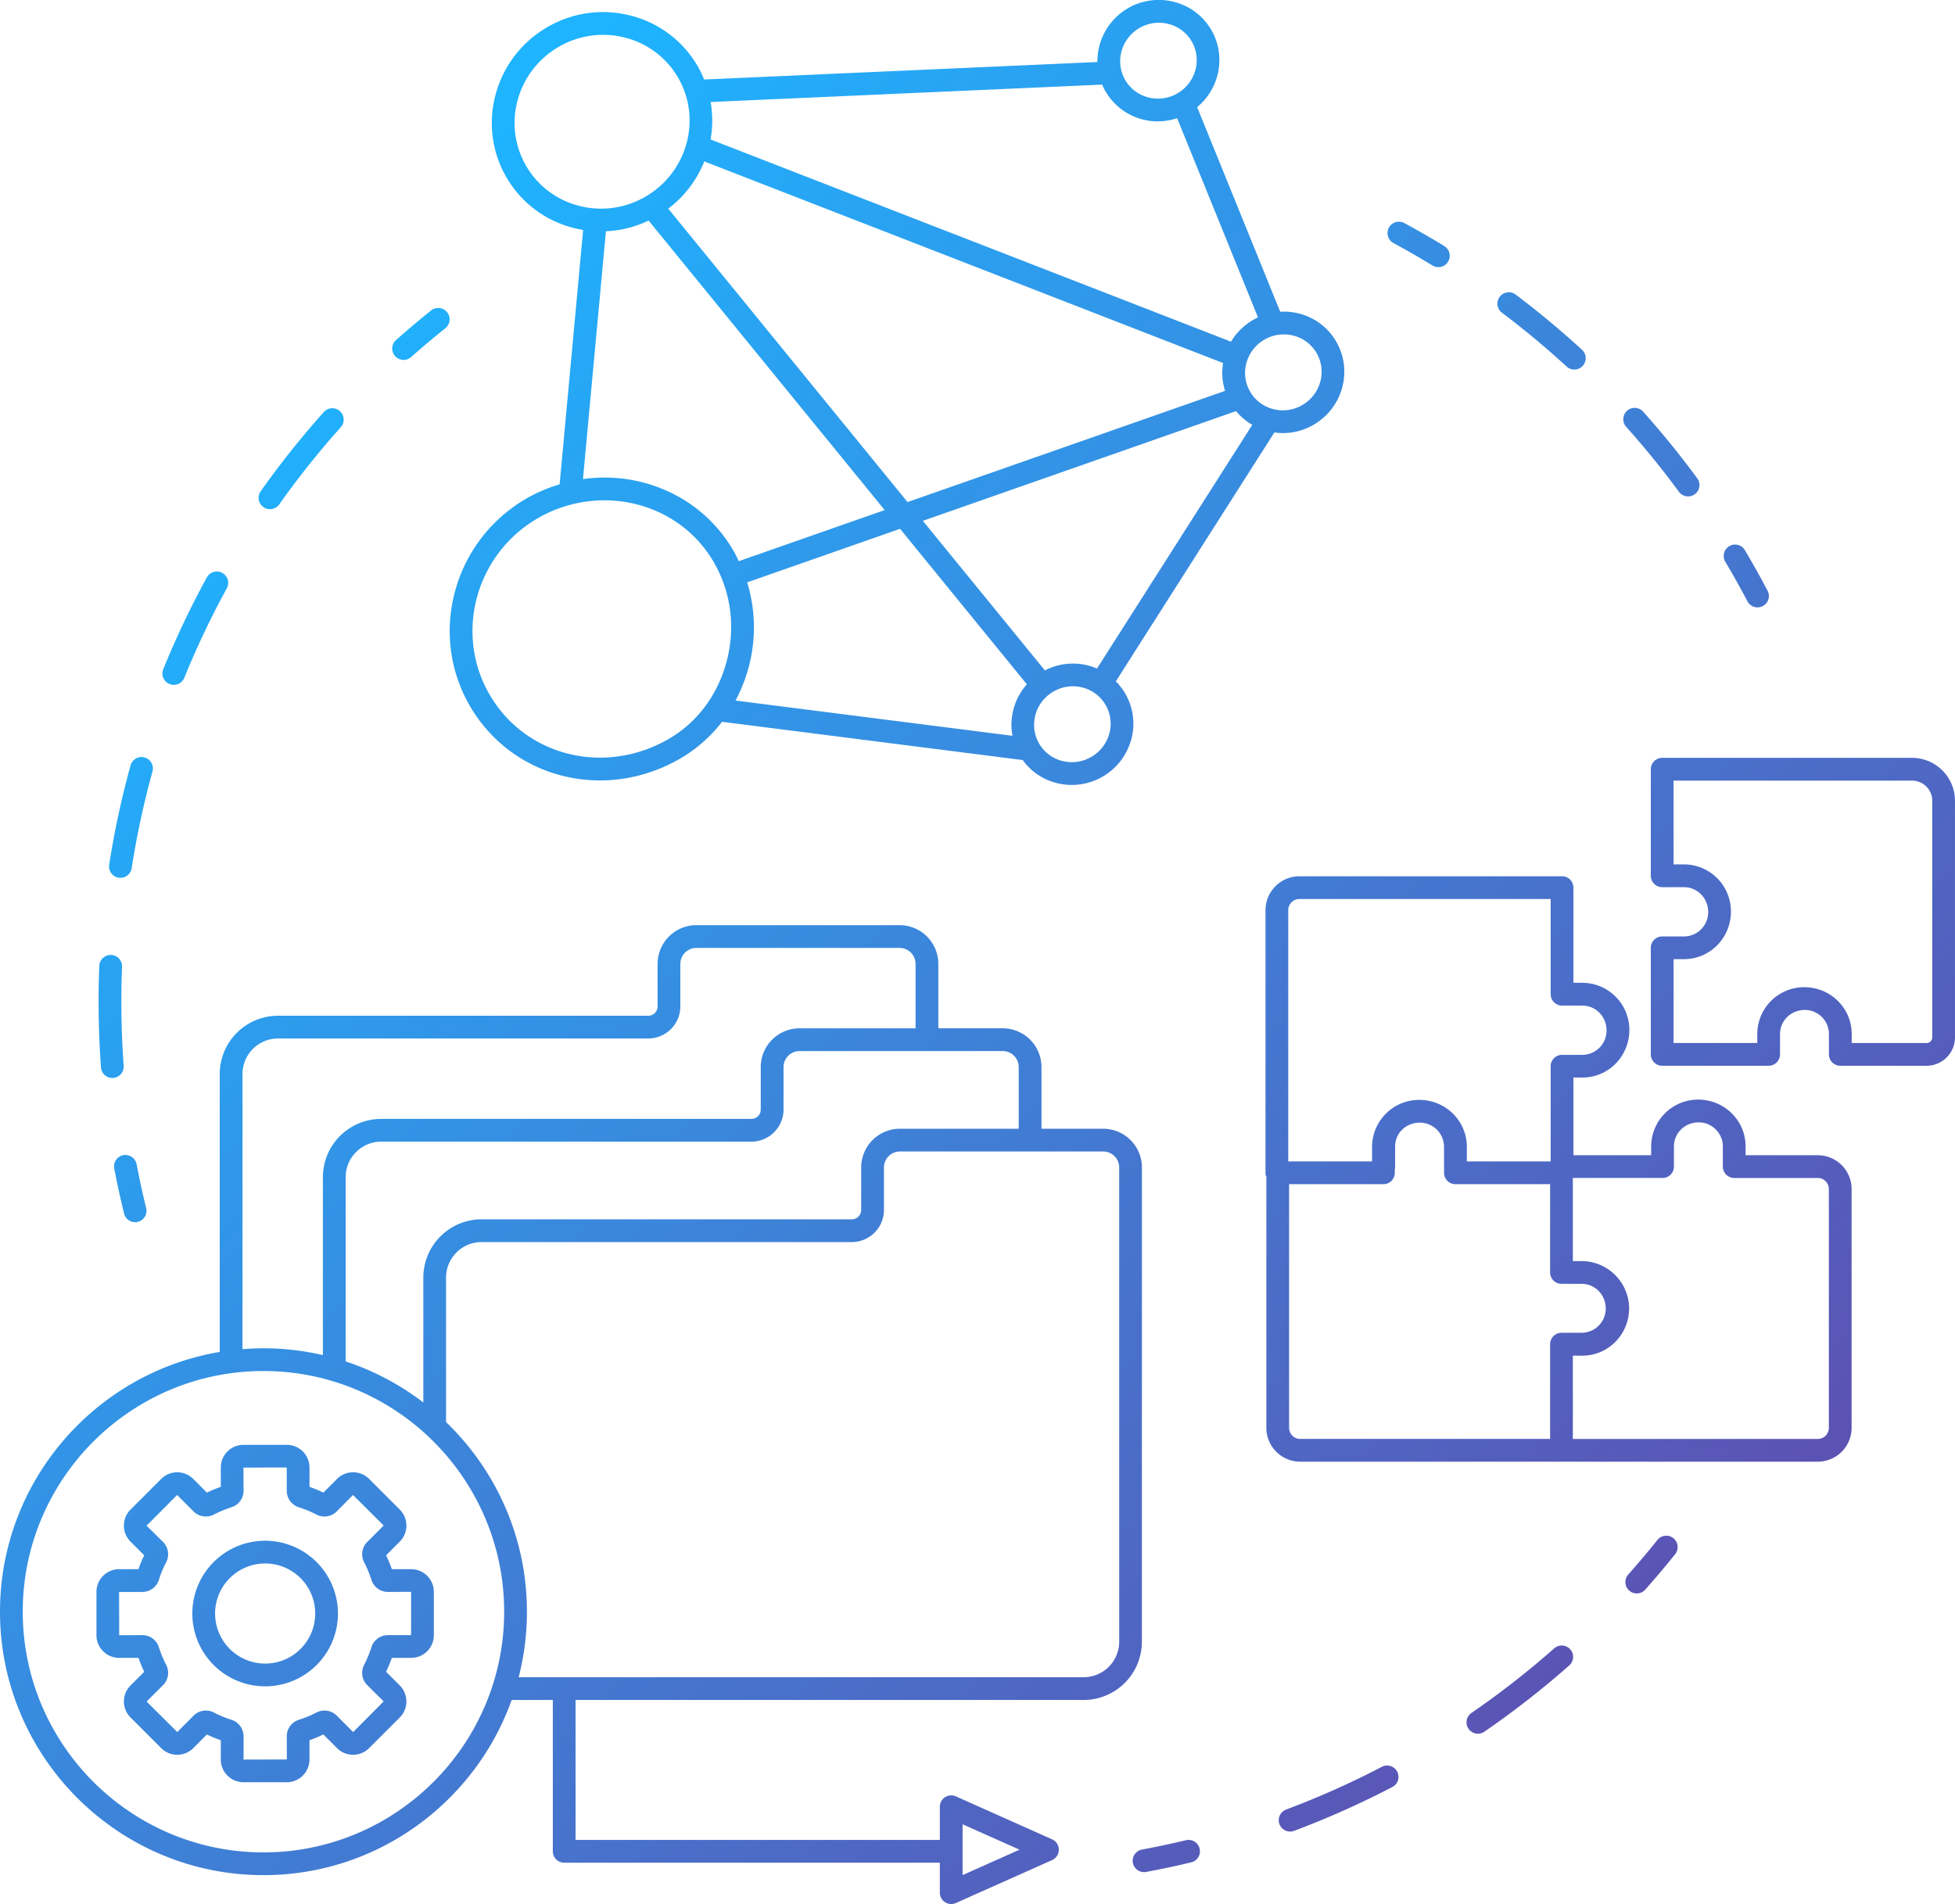
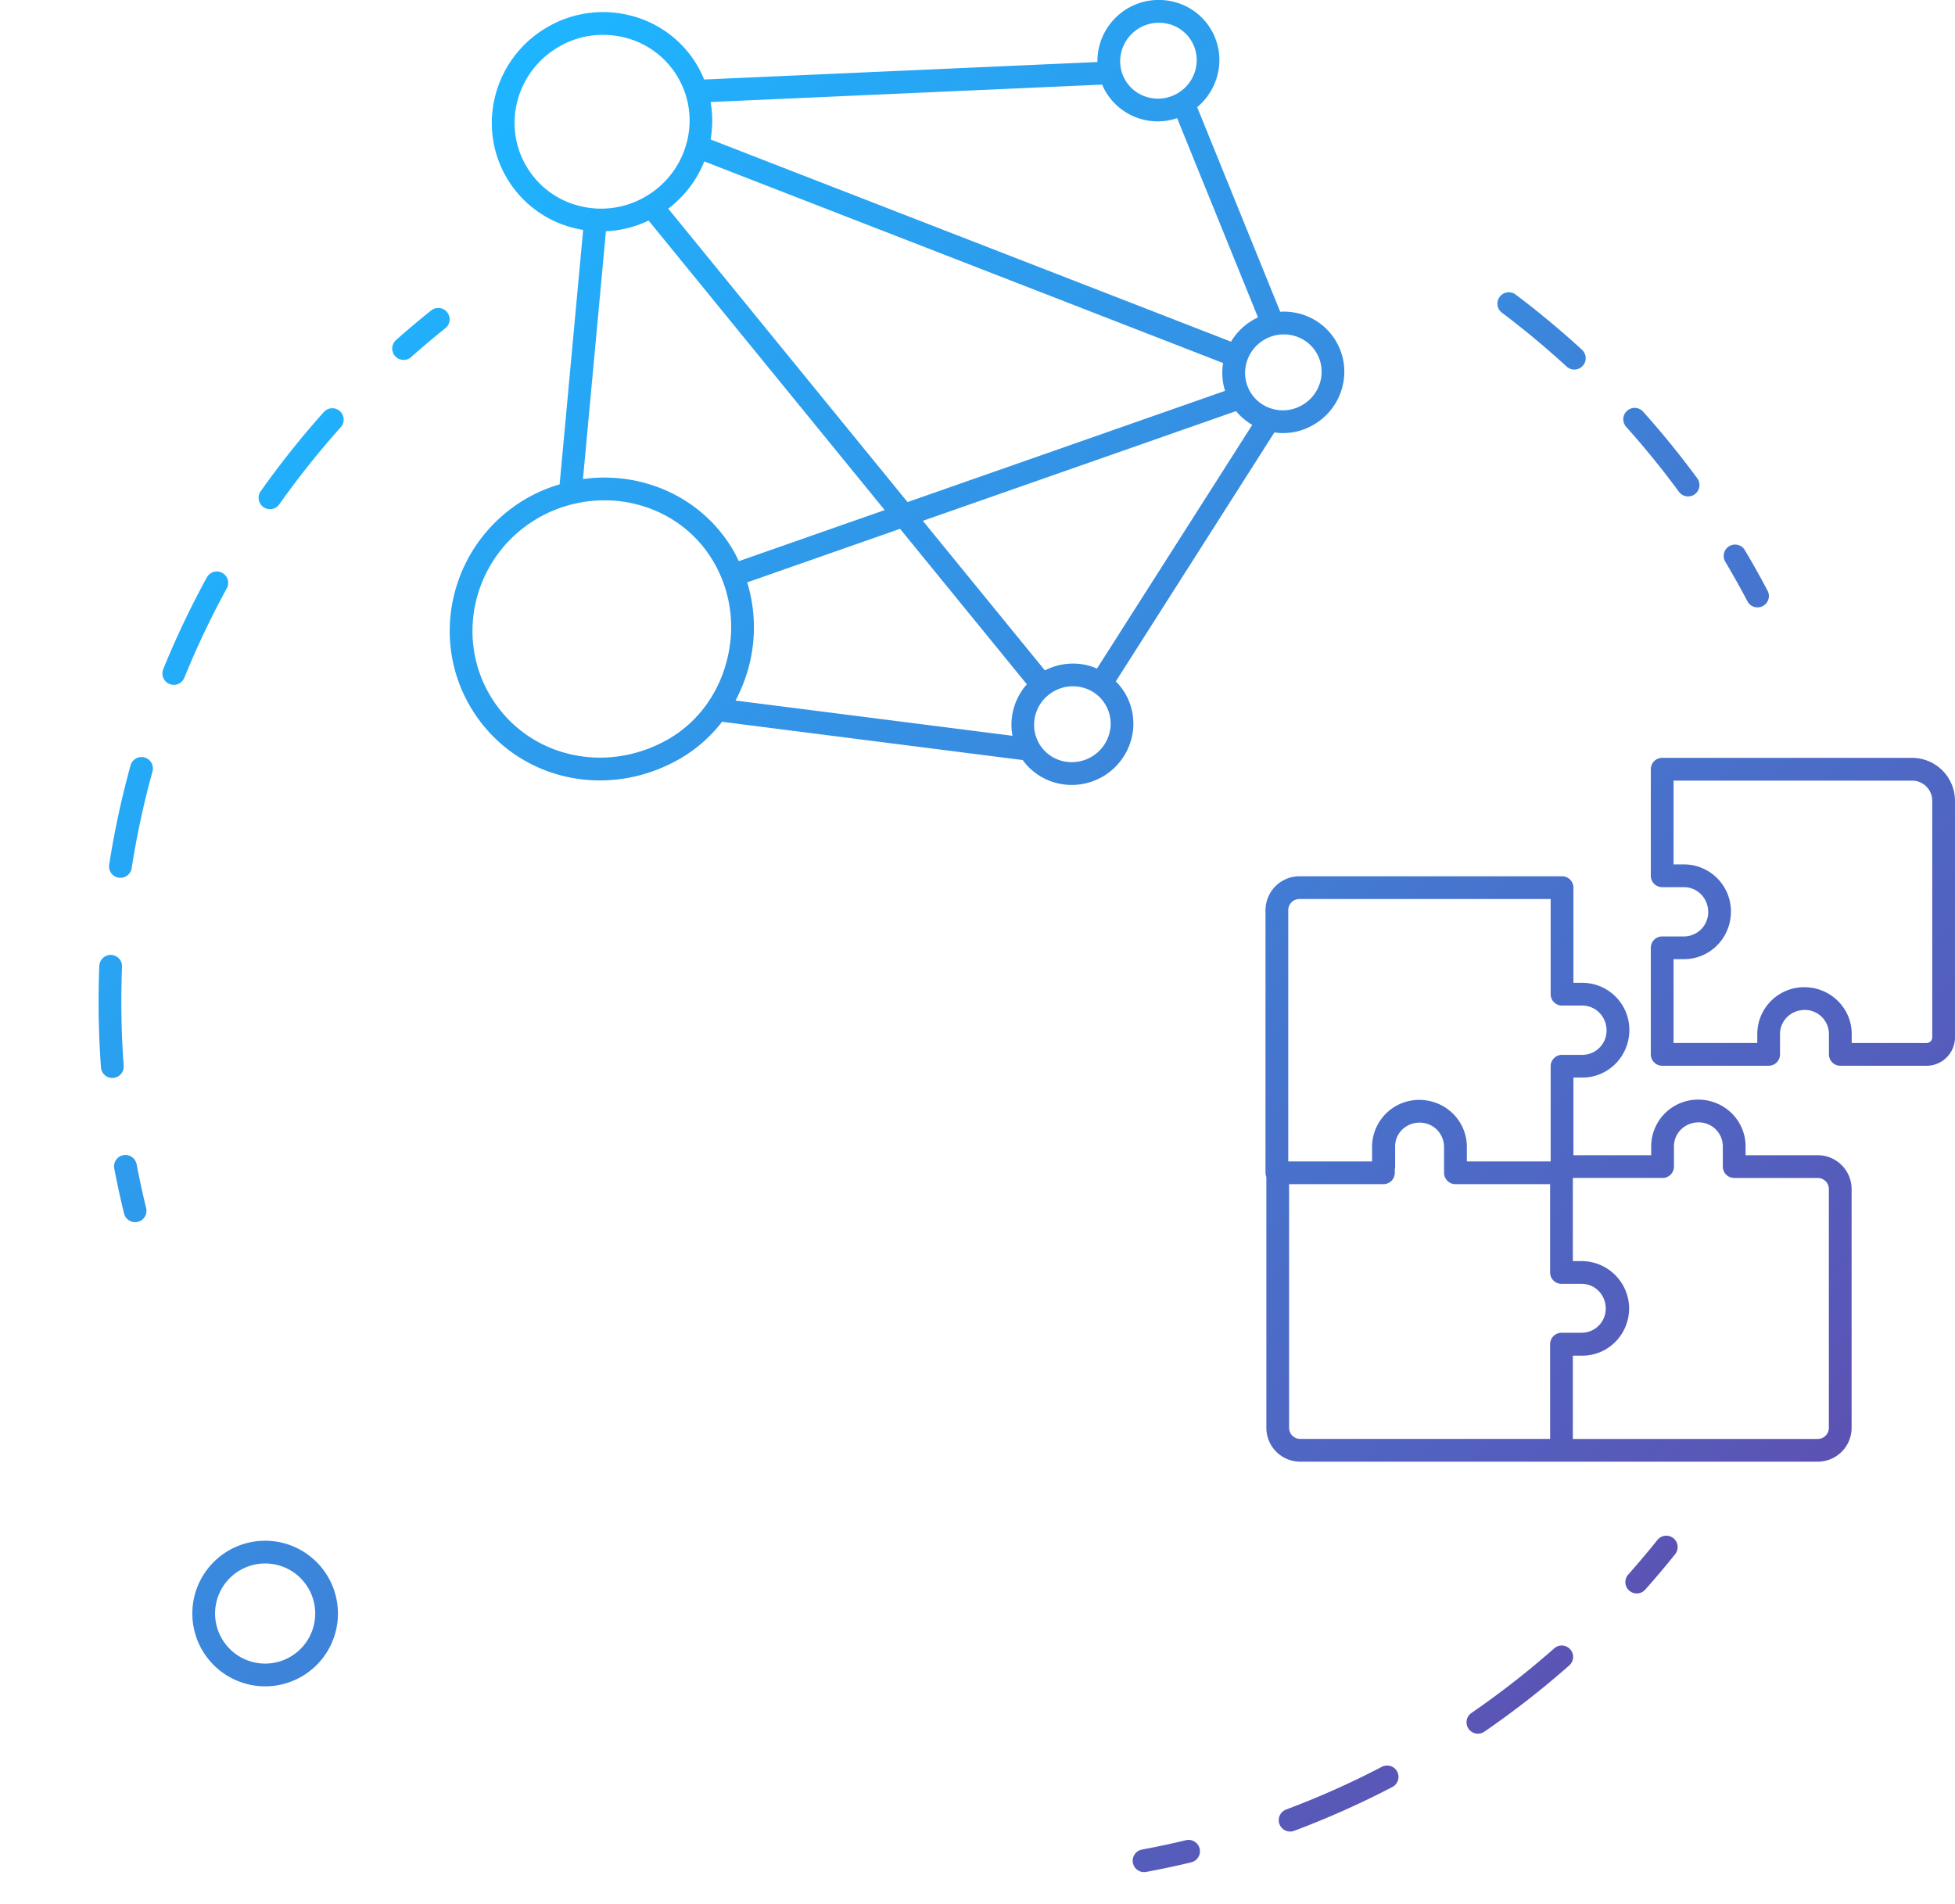
<svg xmlns="http://www.w3.org/2000/svg" xmlns:xlink="http://www.w3.org/1999/xlink" viewBox="0 0 3222.14 3138.41">
  <defs>
    <style>.cls-1{fill:url(#_42);}.cls-2{fill:url(#_42-2);}.cls-3{fill:url(#_42-3);}.cls-4{fill:url(#_42-4);}.cls-5{fill:url(#_42-5);}.cls-6{fill:url(#_42-6);}.cls-7{fill:url(#_42-7);}.cls-8{fill:url(#_42-8);}.cls-9{fill:url(#_42-9);}.cls-10{fill:url(#_42-10);}.cls-11{fill:url(#_42-11);}.cls-12{fill:url(#_42-12);}.cls-13{fill:url(#_42-13);}.cls-14{fill:url(#_42-14);}.cls-15{fill:url(#_42-15);}.cls-16{fill:url(#_42-16);}.cls-17{fill:url(#_42-17);}.cls-18{fill:url(#_42-18);}.cls-19{fill:url(#_42-19);}.cls-20{fill:url(#_42-20);}</style>
    <linearGradient id="_42" x1="1478.87" y1="-449.92" x2="3685.71" y2="1756.92" gradientUnits="userSpaceOnUse">
      <stop offset="0" stop-color="#1eb4ff" />
      <stop offset="1" stop-color="#5c52b3" />
    </linearGradient>
    <linearGradient id="_42-2" x1="1512.13" y1="-483.19" x2="3718.97" y2="1723.65" xlink:href="#_42" />
    <linearGradient id="_42-3" x1="1510.94" y1="-482" x2="3717.78" y2="1724.83" xlink:href="#_42" />
    <linearGradient id="_42-4" x1="1482.09" y1="-453.16" x2="3688.94" y2="1753.68" xlink:href="#_42" />
    <linearGradient id="_42-5" x1="-54" y1="1082.95" x2="2152.84" y2="3289.79" xlink:href="#_42" />
    <linearGradient id="_42-6" x1="374.54" y1="654.4" x2="2581.38" y2="2861.24" xlink:href="#_42" />
    <linearGradient id="_42-7" x1="135.31" y1="893.64" x2="2342.15" y2="3100.47" xlink:href="#_42" />
    <linearGradient id="_42-8" x1="586.18" y1="442.77" x2="2793.02" y2="2649.6" xlink:href="#_42" />
    <linearGradient id="_42-9" x1="586.22" y1="442.72" x2="2793.06" y2="2649.56" xlink:href="#_42" />
    <linearGradient id="_42-10" x1="157.71" y1="871.23" x2="2364.55" y2="3078.07" xlink:href="#_42" />
    <linearGradient id="_42-11" x1="384.78" y1="644.17" x2="2591.62" y2="2851.01" xlink:href="#_42" />
    <linearGradient id="_42-12" x1="-231.34" y1="1260.28" x2="1975.5" y2="3467.12" xlink:href="#_42" />
    <linearGradient id="_42-13" x1="-51.3" y1="1080.24" x2="2155.54" y2="3287.08" xlink:href="#_42" />
    <linearGradient id="_42-14" x1="-357.75" y1="1386.69" x2="1849.09" y2="3593.52" xlink:href="#_42" />
    <linearGradient id="_42-15" x1="902.15" y1="126.8" x2="3108.99" y2="2333.64" xlink:href="#_42" />
    <linearGradient id="_42-16" x1="-198.54" y1="1227.48" x2="2008.3" y2="3434.31" xlink:href="#_42" />
    <linearGradient id="_42-17" x1="-596.82" y1="1625.76" x2="1610.01" y2="3832.6" xlink:href="#_42" />
    <linearGradient id="_42-18" x1="-596.82" y1="1625.76" x2="1610.01" y2="3832.6" xlink:href="#_42" />
    <linearGradient id="_42-19" x1="726.59" y1="302.36" x2="2933.42" y2="2509.2" xlink:href="#_42" />
    <linearGradient id="_42-20" x1="1241.11" y1="-212.17" x2="3447.95" y2="1994.67" xlink:href="#_42" />
  </defs>
  <g id="Calque_2" data-name="Calque 2">
    <g id="Layer_1" data-name="Layer 1">
      <path class="cls-1" d="M2879.87,990.81a18.75,18.75,0,1,0,33.18-17.46c-11.71-22.26-24.19-44.57-37.11-66.3a18.75,18.75,0,1,0-32.23,19.16C2856.29,947.38,2868.46,969.12,2879.87,990.81Z" />
      <path class="cls-2" d="M2475.66,515.64c36.73,27.67,72.58,57.52,106.57,88.72a18.75,18.75,0,0,0,25.36-27.62c-34.87-32-71.66-62.66-109.37-91.05a18.75,18.75,0,1,0-22.56,29.95Z" />
      <path class="cls-3" d="M2767.13,810.61a18.75,18.75,0,0,0,30.22-22.21c-28-38.06-58.17-75.21-89.74-110.44a18.76,18.76,0,0,0-27.93,25C2710.46,737.32,2739.88,773.53,2767.13,810.61Z" />
-       <path class="cls-4" d="M2296.7,400.66c21.66,11.72,43.24,24.14,64.15,36.92a18.75,18.75,0,0,0,19.56-32c-21.47-13.12-43.63-25.87-65.86-37.9a18.75,18.75,0,0,0-17.85,33Z" />
      <path class="cls-5" d="M1954.6,3033.22c-23.89,5.74-48.25,10.93-72.4,15.41a18.75,18.75,0,0,0,3.4,37.19,18.36,18.36,0,0,0,3.44-.32c24.79-4.6,49.8-9.92,74.33-15.82a18.75,18.75,0,0,0-8.77-36.46Z" />
      <path class="cls-6" d="M2561.55,2717a1434.58,1434.58,0,0,1-136.12,106.29,18.75,18.75,0,1,0,21.24,30.9,1471.66,1471.66,0,0,0,139.71-109.08,18.75,18.75,0,0,0-24.83-28.11Z" />
      <path class="cls-7" d="M2277.45,2912.28a1418.69,1418.69,0,0,1-157.7,70.36,18.75,18.75,0,1,0,13.16,35.12,1458.6,1458.6,0,0,0,161.88-72.23,18.75,18.75,0,1,0-17.34-33.25Z" />
      <path class="cls-8" d="M2758,2535.4a18.74,18.74,0,0,0-26.35,2.93c-15.42,19.26-31.48,38.31-47.75,56.63a18.74,18.74,0,1,0,28,24.9c16.7-18.79,33.19-38.34,49-58.1A18.75,18.75,0,0,0,2758,2535.4Z" />
      <path class="cls-9" d="M665.21,593.27a18.69,18.69,0,0,0,12.44-4.73C696,572.25,715,556.2,734.23,540.84a18.75,18.75,0,0,0-23.41-29.29c-19.72,15.77-39.26,32.24-58.07,48.95a18.75,18.75,0,0,0,12.46,32.77Z" />
      <path class="cls-10" d="M279.37,1127.45a18.75,18.75,0,0,0,24.43-10.32,1420.87,1420.87,0,0,1,70-147.38,18.74,18.74,0,1,0-32.88-18A1456.46,1456.46,0,0,0,269.06,1103,18.75,18.75,0,0,0,279.37,1127.45Z" />
-       <path class="cls-11" d="M434.13,835.83a18.74,18.74,0,0,0,26.14-4.47A1436.65,1436.65,0,0,1,562,703.75a18.75,18.75,0,0,0-27.93-25,1472.52,1472.52,0,0,0-104.42,131A18.74,18.74,0,0,0,434.13,835.83Z" />
+       <path class="cls-11" d="M434.13,835.83a18.74,18.74,0,0,0,26.14-4.47A1436.65,1436.65,0,0,1,562,703.75a18.75,18.75,0,0,0-27.93-25,1472.52,1472.52,0,0,0-104.42,131A18.74,18.74,0,0,0,434.13,835.83" />
      <path class="cls-12" d="M185.12,1776.82c.46,0,.93,0,1.4-.06a18.75,18.75,0,0,0,17.33-20.07c-2.57-34.83-3.86-70.27-3.86-105.33,0-19.3.39-38.77,1.16-57.88a18.76,18.76,0,0,0-18-19.49,19,19,0,0,0-19.5,18c-.78,19.61-1.18,39.59-1.18,59.39,0,36,1.33,72.34,3.95,108.08A18.75,18.75,0,0,0,185.12,1776.82Z" />
      <path class="cls-13" d="M195.56,1446.69a19,19,0,0,0,2.9.22A18.76,18.76,0,0,0,217,1431.05a1423.71,1423.71,0,0,1,34.32-159.47,18.74,18.74,0,1,0-36.13-10,1458,1458,0,0,0-35.25,163.69A18.76,18.76,0,0,0,195.56,1446.69Z" />
      <path class="cls-14" d="M203.21,1904.07a18.74,18.74,0,0,0-14.9,21.93c4.73,24.8,10.16,49.77,16.16,74.21a18.76,18.76,0,0,0,18.2,14.29,19.18,19.18,0,0,0,4.48-.54,18.75,18.75,0,0,0,13.74-22.68c-5.84-23.81-11.14-48.14-15.74-72.31A18.83,18.83,0,0,0,203.21,1904.07Z" />
      <path class="cls-15" d="M988.81,1286.38c43.42,0,87.87-11.08,129.21-34.27a237.17,237.17,0,0,0,72-62.39l495.59,63.09a98.6,98.6,0,0,0,56,37.93,101.63,101.63,0,0,0,122.89-72,98.54,98.54,0,0,0-10.16-75.91h0a99.37,99.37,0,0,0-15.3-19.73L2100.38,712.8a99,99,0,0,0,65.15-13c48-28.11,64.37-89.59,36.56-137.05a98.58,98.58,0,0,0-61.27-46,101,101,0,0,0-30.83-2.9L1973.1,176.6c37.29-30.9,48.12-84.83,23.12-127.51h0a98.55,98.55,0,0,0-61.27-46,101.07,101.07,0,0,0-126.25,99.14l-648.18,28.82a179,179,0,0,0-11-22.58h0A177.84,177.84,0,0,0,1039,25.58,182.23,182.23,0,0,0,901.22,45.25C814.5,96.08,784.81,207.14,835,292.83a177.87,177.87,0,0,0,110.59,82.94c5.15,1.31,10.32,2.3,15.51,3.16L922.36,798.35a254.93,254.93,0,0,0-55.81,23.95c-119.89,70.26-161,223.79-91.57,342.24C821,1243.05,902.89,1286.38,988.81,1286.38Zm41-1224.46a140.62,140.62,0,0,1,87.46,65.55h0c39.76,67.85,16.08,155.9-52.8,196.27a144.9,144.9,0,0,1-109.57,15.68,140.6,140.6,0,0,1-87.47-65.55C827.62,206,851.31,118,920.19,77.61a144.8,144.8,0,0,1,109.57-15.69Zm896-22.44a61.4,61.4,0,0,1,38.15,28.57h0c17.36,29.62,7,68.08-23.17,85.74s-68.76,7.93-86.13-21.69a61.36,61.36,0,0,1-6.29-47.24,63.87,63.87,0,0,1,77.44-45.38Zm-103.5,111.58a99.6,99.6,0,0,0,86.22,49,100.83,100.83,0,0,0,31.57-5.3l133.27,328.4q-4.38,2-8.62,4.51a101.14,101.14,0,0,0-35.83,35.5L1171.19,229.89a179.54,179.54,0,0,0,0-61.74l645.31-28.69A101.41,101.41,0,0,0,1822.22,151.06Zm-29.15,945.8a100.61,100.61,0,0,0-71,8.19L1521,858.49l516.23-180.87a97.77,97.77,0,0,0,26.68,22.67L1808,1102A101,101,0,0,0,1793.07,1096.86Zm226-452.63L1495.76,827.58,1101.37,343.94a182.34,182.34,0,0,0,59.42-77.87l855.08,332.32A98.14,98.14,0,0,0,2019.08,644.23Zm-786.18,459a254,254,0,0,0-1.49-143.32l251.93-88.27,209,256.29a100.72,100.72,0,0,0-23.77,84.88l-456.36-58.1A257.61,257.61,0,0,0,1232.9,1103.26Zm517.93,151.13a61.33,61.33,0,0,1-38.15-28.57c-17.34-29.61-7-68.07,23.18-85.74a63.42,63.42,0,0,1,48-6.87,61.28,61.28,0,0,1,38.14,28.57h0a61.36,61.36,0,0,1,6.29,47.24,64.12,64.12,0,0,1-77.44,45.37Zm347.75-580a61.51,61.51,0,0,1-44.43-75.81,63.88,63.88,0,0,1,77.44-45.37,61.33,61.33,0,0,1,38.15,28.57c17.36,29.61,7,68.08-23.18,85.74A63.4,63.4,0,0,1,2098.58,674.36Zm-1100-293.18A182.47,182.47,0,0,0,1069,363.6l389.1,477.17L1217.64,925c-2.44-5.07-4.8-10.17-7.59-15.11h0c-32-56.48-84.66-97-148.32-114.14a253.69,253.69,0,0,0-100.91-6.08Zm-2.27,443.5A214.29,214.29,0,0,1,1052,832c53.88,14.49,98.43,48.73,125.41,96.41h0c28.24,49.85,35.12,108.37,19.38,164.79-15.3,54.83-49.8,99.66-97.12,126.22-105.1,59-233.52,26.55-292.34-73.82-58.94-100.62-23.87-231.13,78.2-290.94A219.62,219.62,0,0,1,996.3,824.68Z" />
-       <path class="cls-16" d="M1882.07,1924.34a63.93,63.93,0,0,0-63.86-63.85H1716.53V1758.81a63.92,63.92,0,0,0-63.84-63.85H1546.52V1588.8a63.92,63.92,0,0,0-63.85-63.85h-335a63.93,63.93,0,0,0-63.86,63.85v70.06a15.41,15.41,0,0,1-15.39,15.39H458.17a96.14,96.14,0,0,0-96,96v458.16C156.91,2262.89,0,2441.7,0,2656.57,0,2896,194.79,3090.8,434.22,3090.8c188.4,0,349.11-120.65,409.07-288.73h67.84v249.49a18.76,18.76,0,0,0,18.75,18.75H1549v49.35a18.74,18.74,0,0,0,26.39,17.12L1734,3066a18.75,18.75,0,0,0,0-34.24l-158.58-70.81A18.74,18.74,0,0,0,1549,2978v54.78H948.63V2802.07H1786a96.14,96.14,0,0,0,96-96ZM1586.5,3090.75v-83.81l93.85,41.9ZM1786,2764.57H854.85a433.71,433.71,0,0,0,13.59-108c0-122.66-51.2-233.51-133.26-312.56V2105.83a58.6,58.6,0,0,1,58.53-58.53H1404a53,53,0,0,0,52.89-52.89v-70.07a26.39,26.39,0,0,1,26.36-26.35h335a26.39,26.39,0,0,1,26.36,26.35V2706A58.6,58.6,0,0,1,1786,2764.57ZM37.5,2656.57c0-218.75,178-396.72,396.72-396.72s396.72,178,396.72,396.72S653,3053.3,434.22,3053.3,37.5,2875.33,37.5,2656.57Zm1030.92-944.82a53,53,0,0,0,52.89-52.89V1588.8a26.39,26.39,0,0,1,26.36-26.35h335A26.39,26.39,0,0,1,1509,1588.8V1695H1317.68a63.92,63.92,0,0,0-63.85,63.85v70.06a15.42,15.42,0,0,1-15.39,15.4H628.17a96.14,96.14,0,0,0-96,96v293.32a433.58,433.58,0,0,0-97.92-11.27c-11.65,0-23.16.59-34.59,1.5V1770.28a58.6,58.6,0,0,1,58.54-58.53ZM1679,1758.81v101.68H1483.22a63.93,63.93,0,0,0-63.86,63.85v70.07A15.42,15.42,0,0,1,1404,2009.8H793.71a96.14,96.14,0,0,0-96,96v205.9a433.28,433.28,0,0,0-128-67.64V1940.3a58.6,58.6,0,0,1,58.53-58.53h610.27a53,53,0,0,0,52.89-52.9v-70.06a26.38,26.38,0,0,1,26.35-26.35h335A26.38,26.38,0,0,1,1679,1758.81Z" />
-       <path class="cls-17" d="M677.73,2732.67a37.35,37.35,0,0,0,37.32-37.32v-71.53a37.35,37.35,0,0,0-37.32-37.31h-31.9a222.46,222.46,0,0,0-9.5-22.91L658.9,2541a37.34,37.34,0,0,0,0-52.77l-50.57-50.58a37.38,37.38,0,0,0-52.78,0L533,2460.26a219,219,0,0,0-22.9-9.49v-31.91a37.34,37.34,0,0,0-37.31-37.31H401.25a37.35,37.35,0,0,0-37.32,37.31v31.9a220.1,220.1,0,0,0-22.91,9.5l-22.56-22.57a37.36,37.36,0,0,0-52.77,0l-50.58,50.58a37.29,37.29,0,0,0,0,52.77l22.56,22.56a224.16,224.16,0,0,0-9.5,22.91H196.28A37.36,37.36,0,0,0,159,2623.82v71.53a37.36,37.36,0,0,0,37.32,37.32h31.89a222.3,222.3,0,0,0,9.5,22.91l-22.56,22.56a37.28,37.28,0,0,0,0,52.76l50.58,50.59a37.36,37.36,0,0,0,52.77,0L341,2858.92a221.92,221.92,0,0,0,22.91,9.5v31.9a37.35,37.35,0,0,0,37.32,37.31h71.52a37.34,37.34,0,0,0,37.31-37.31v-31.91a219,219,0,0,0,22.9-9.49l22.57,22.57a37.38,37.38,0,0,0,52.78,0l50.57-50.57a37.35,37.35,0,0,0,0-52.78l-22.56-22.55a225,225,0,0,0,9.49-22.91Zm-65.63-17.39a183.78,183.78,0,0,1-11.88,28.7,28.6,28.6,0,0,0,5,33.57l27.12,26.84L582.07,2855,555,2827.88a28.6,28.6,0,0,0-33.55-5.1,182.6,182.6,0,0,1-28.74,11.91,28.62,28.62,0,0,0-20.1,27.3l.19,38.14-71.34.19V2862a28.62,28.62,0,0,0-20.12-27.3,183,183,0,0,1-28.72-11.91,28.91,28.91,0,0,0-13.36-3.28,28.5,28.5,0,0,0-20.19,8.37L292.2,2855l-50.57-50.32,27.08-27.09A28.57,28.57,0,0,0,273.8,2744a184.2,184.2,0,0,1-11.9-28.73,28.61,28.61,0,0,0-27.31-20.11l-38.13.18-.18-71.34h38.31a28.61,28.61,0,0,0,27.31-20.11,181.93,181.93,0,0,1,11.92-28.74,28.6,28.6,0,0,0-5.09-33.53l-27.1-26.84,50.31-50.58,27.12,27.12a28.66,28.66,0,0,0,33.53,5.07,182.22,182.22,0,0,1,28.72-11.91,28.6,28.6,0,0,0,20.12-27.3l-.18-38.14,71.33-.19v38.33a28.61,28.61,0,0,0,20.11,27.3,181.71,181.71,0,0,1,28.73,11.91,28.59,28.59,0,0,0,33.54-5.09l26.85-27.1,50.58,50.31-27.13,27.12a28.58,28.58,0,0,0-5.06,33.52,184,184,0,0,1,11.9,28.74A28.61,28.61,0,0,0,639.4,2624l38.15-.19v71.35H639.4A28.61,28.61,0,0,0,612.1,2715.28Z" />
      <path class="cls-18" d="M437,2539.59a120,120,0,1,0,120,120A120.14,120.14,0,0,0,437,2539.59Zm-82.5,120a82.51,82.51,0,1,1,82.5,82.5A82.6,82.6,0,0,1,354.5,2659.59Z" />
      <path class="cls-19" d="M2996,1904.17H2877v-14.48c0-42.57-34.63-77.21-78.39-77.21a77.3,77.3,0,0,0-77.21,77.22v14.47H2593.26v-128h14.65c42.74,0,77.51-34.77,77.51-78.7a77.6,77.6,0,0,0-77.51-77.51h-14.65V1463.1a18.76,18.76,0,0,0-18.75-18.75H2141.65a56,56,0,0,0-55.91,55.91v432.67a18.66,18.66,0,0,0,1.42,7v413.62a55.79,55.79,0,0,0,55.72,55.73H2996a55.79,55.79,0,0,0,55.73-55.73V1959.9A55.79,55.79,0,0,0,2996,1904.17Zm18.23,449.42a18.25,18.25,0,0,1-18.23,18.23H2592.3V2234.55h15.54c42.58,0,77.21-34.64,77.21-78.39a78.44,78.44,0,0,0-78.26-77.5H2592.3v-137h147.85a18.75,18.75,0,0,0,18.75-18.75V1889.7c0-21.9,17.81-39.72,40.89-39.72a39.75,39.75,0,0,1,39.71,39.71v33.23a18.75,18.75,0,0,0,18.75,18.75H2996a18.25,18.25,0,0,1,18.23,18.23Zm-889.61,0V1951.87h155.48a18.76,18.76,0,0,0,18.75-18.75v-5.91a18.4,18.4,0,0,0,.54-4.29v-33.23a39.09,39.09,0,0,1,6.83-22.15,41.19,41.19,0,0,1,33.84-17.1,40,40,0,0,1,39.94,39.41v33.07c0,.21.05.4.06.61v9.59a18.76,18.76,0,0,0,18.75,18.75h156v145.54a18.76,18.76,0,0,0,18.75,18.75h33.24c21.9,0,39.71,17.81,39.71,40.9a39.76,39.76,0,0,1-39.71,39.71h-33.24a19,19,0,0,0-18.75,19v156H2142.88A18.25,18.25,0,0,1,2124.66,2353.59Zm17-871.74h414.11v156.91a18.76,18.76,0,0,0,18.75,18.75h33.4c22.06,0,40,18,40,41.2a40.06,40.06,0,0,1-40,40h-33.4a18.76,18.76,0,0,0-18.75,18.75v156.9H2417.6v-23.92c0-42.74-34.76-77.51-78.7-77.51a77.6,77.6,0,0,0-77.51,77.51v23.92H2123.24V1500.26A18.43,18.43,0,0,1,2141.65,1481.85Z" />
      <path class="cls-20" d="M3151.4,1249.18H2739.54a18.75,18.75,0,0,0-18.75,18.75v175.64a18.75,18.75,0,0,0,18.75,18.75h35.84c22.06,0,40,18,40,41.2a40.05,40.05,0,0,1-40,40h-35.84a18.75,18.75,0,0,0-18.75,18.75v175.65a18.76,18.76,0,0,0,18.75,18.75H2915a18.76,18.76,0,0,0,18.75-18.75V1704.4c0-21.9,17.82-39.71,40.9-39.71a39.75,39.75,0,0,1,39.71,39.71v33.54a18.76,18.76,0,0,0,18.75,18.75h142.21a46.84,46.84,0,0,0,46.79-46.79v-390A70.82,70.82,0,0,0,3151.4,1249.18Zm-99.51,470V1704.4c0-42.57-34.63-77.21-78.39-77.21a77.3,77.3,0,0,0-77.22,77.21v14.79h-138V1581h17.09c42.74,0,77.5-34.77,77.5-78.7a77.59,77.59,0,0,0-77.5-77.52h-17.09V1286.68H3151.4a33.28,33.28,0,0,1,33.24,33.24v390a9.3,9.3,0,0,1-9.29,9.29Z" />
    </g>
  </g>
</svg>